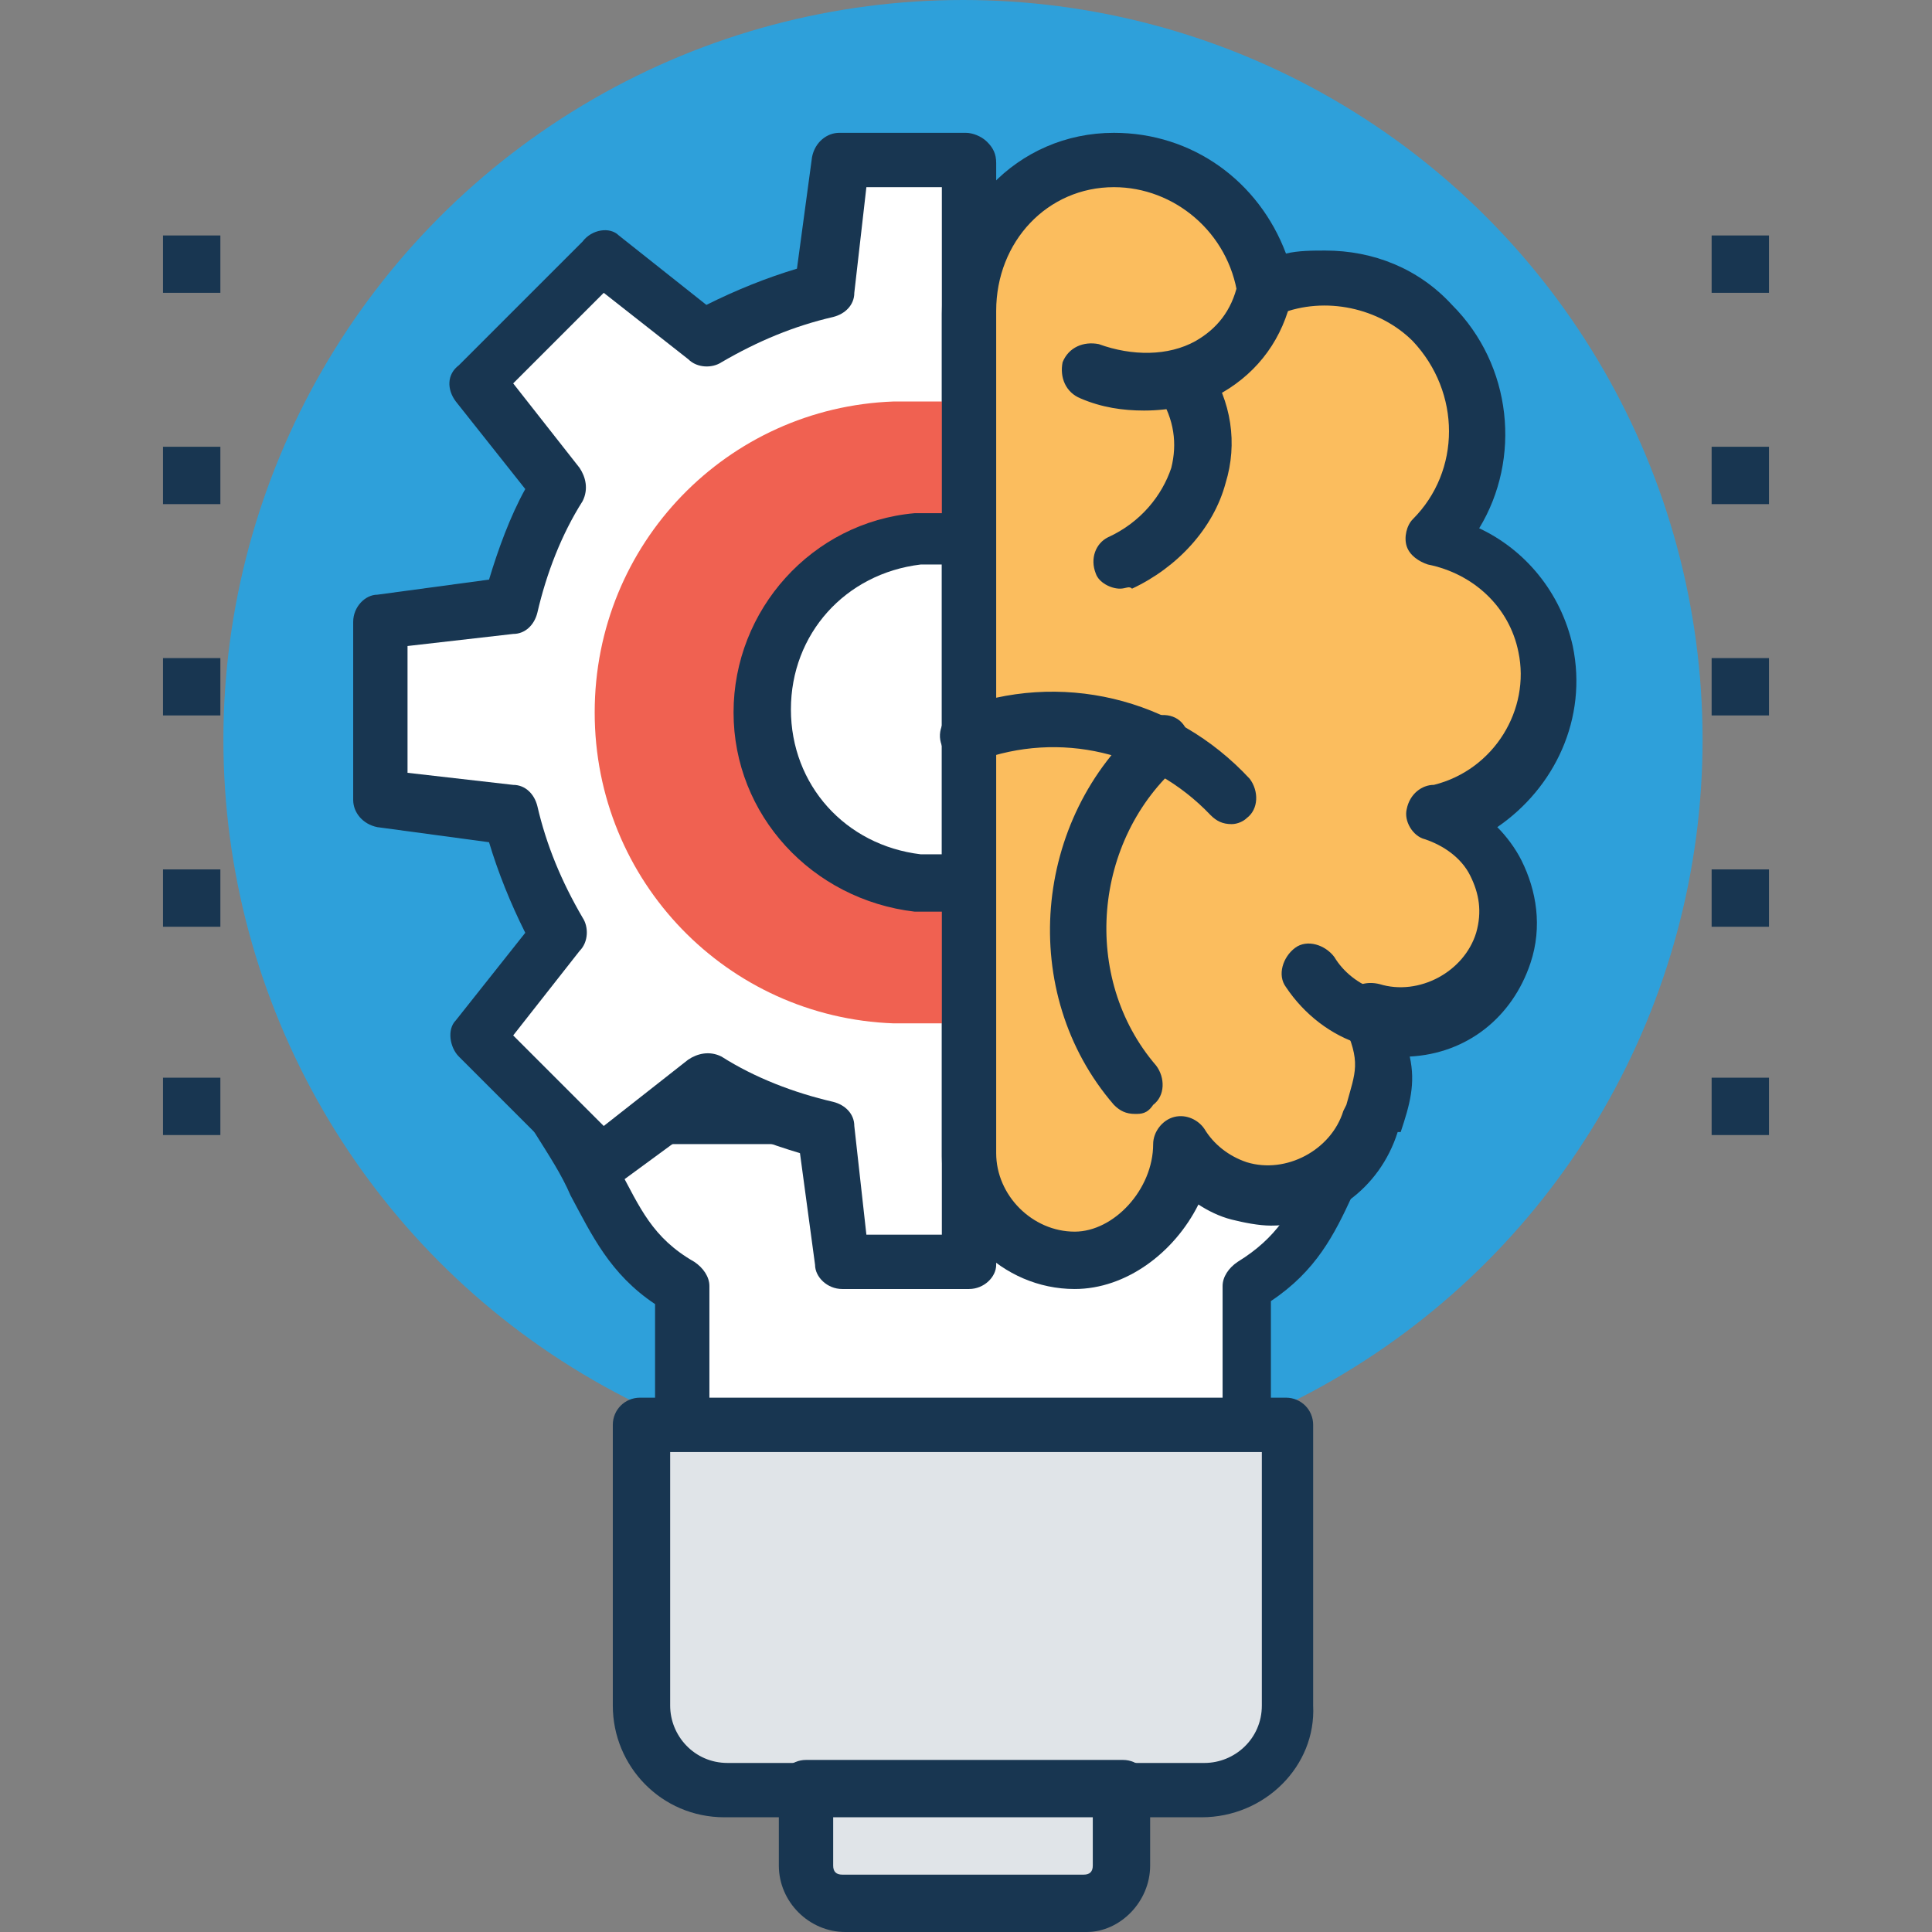
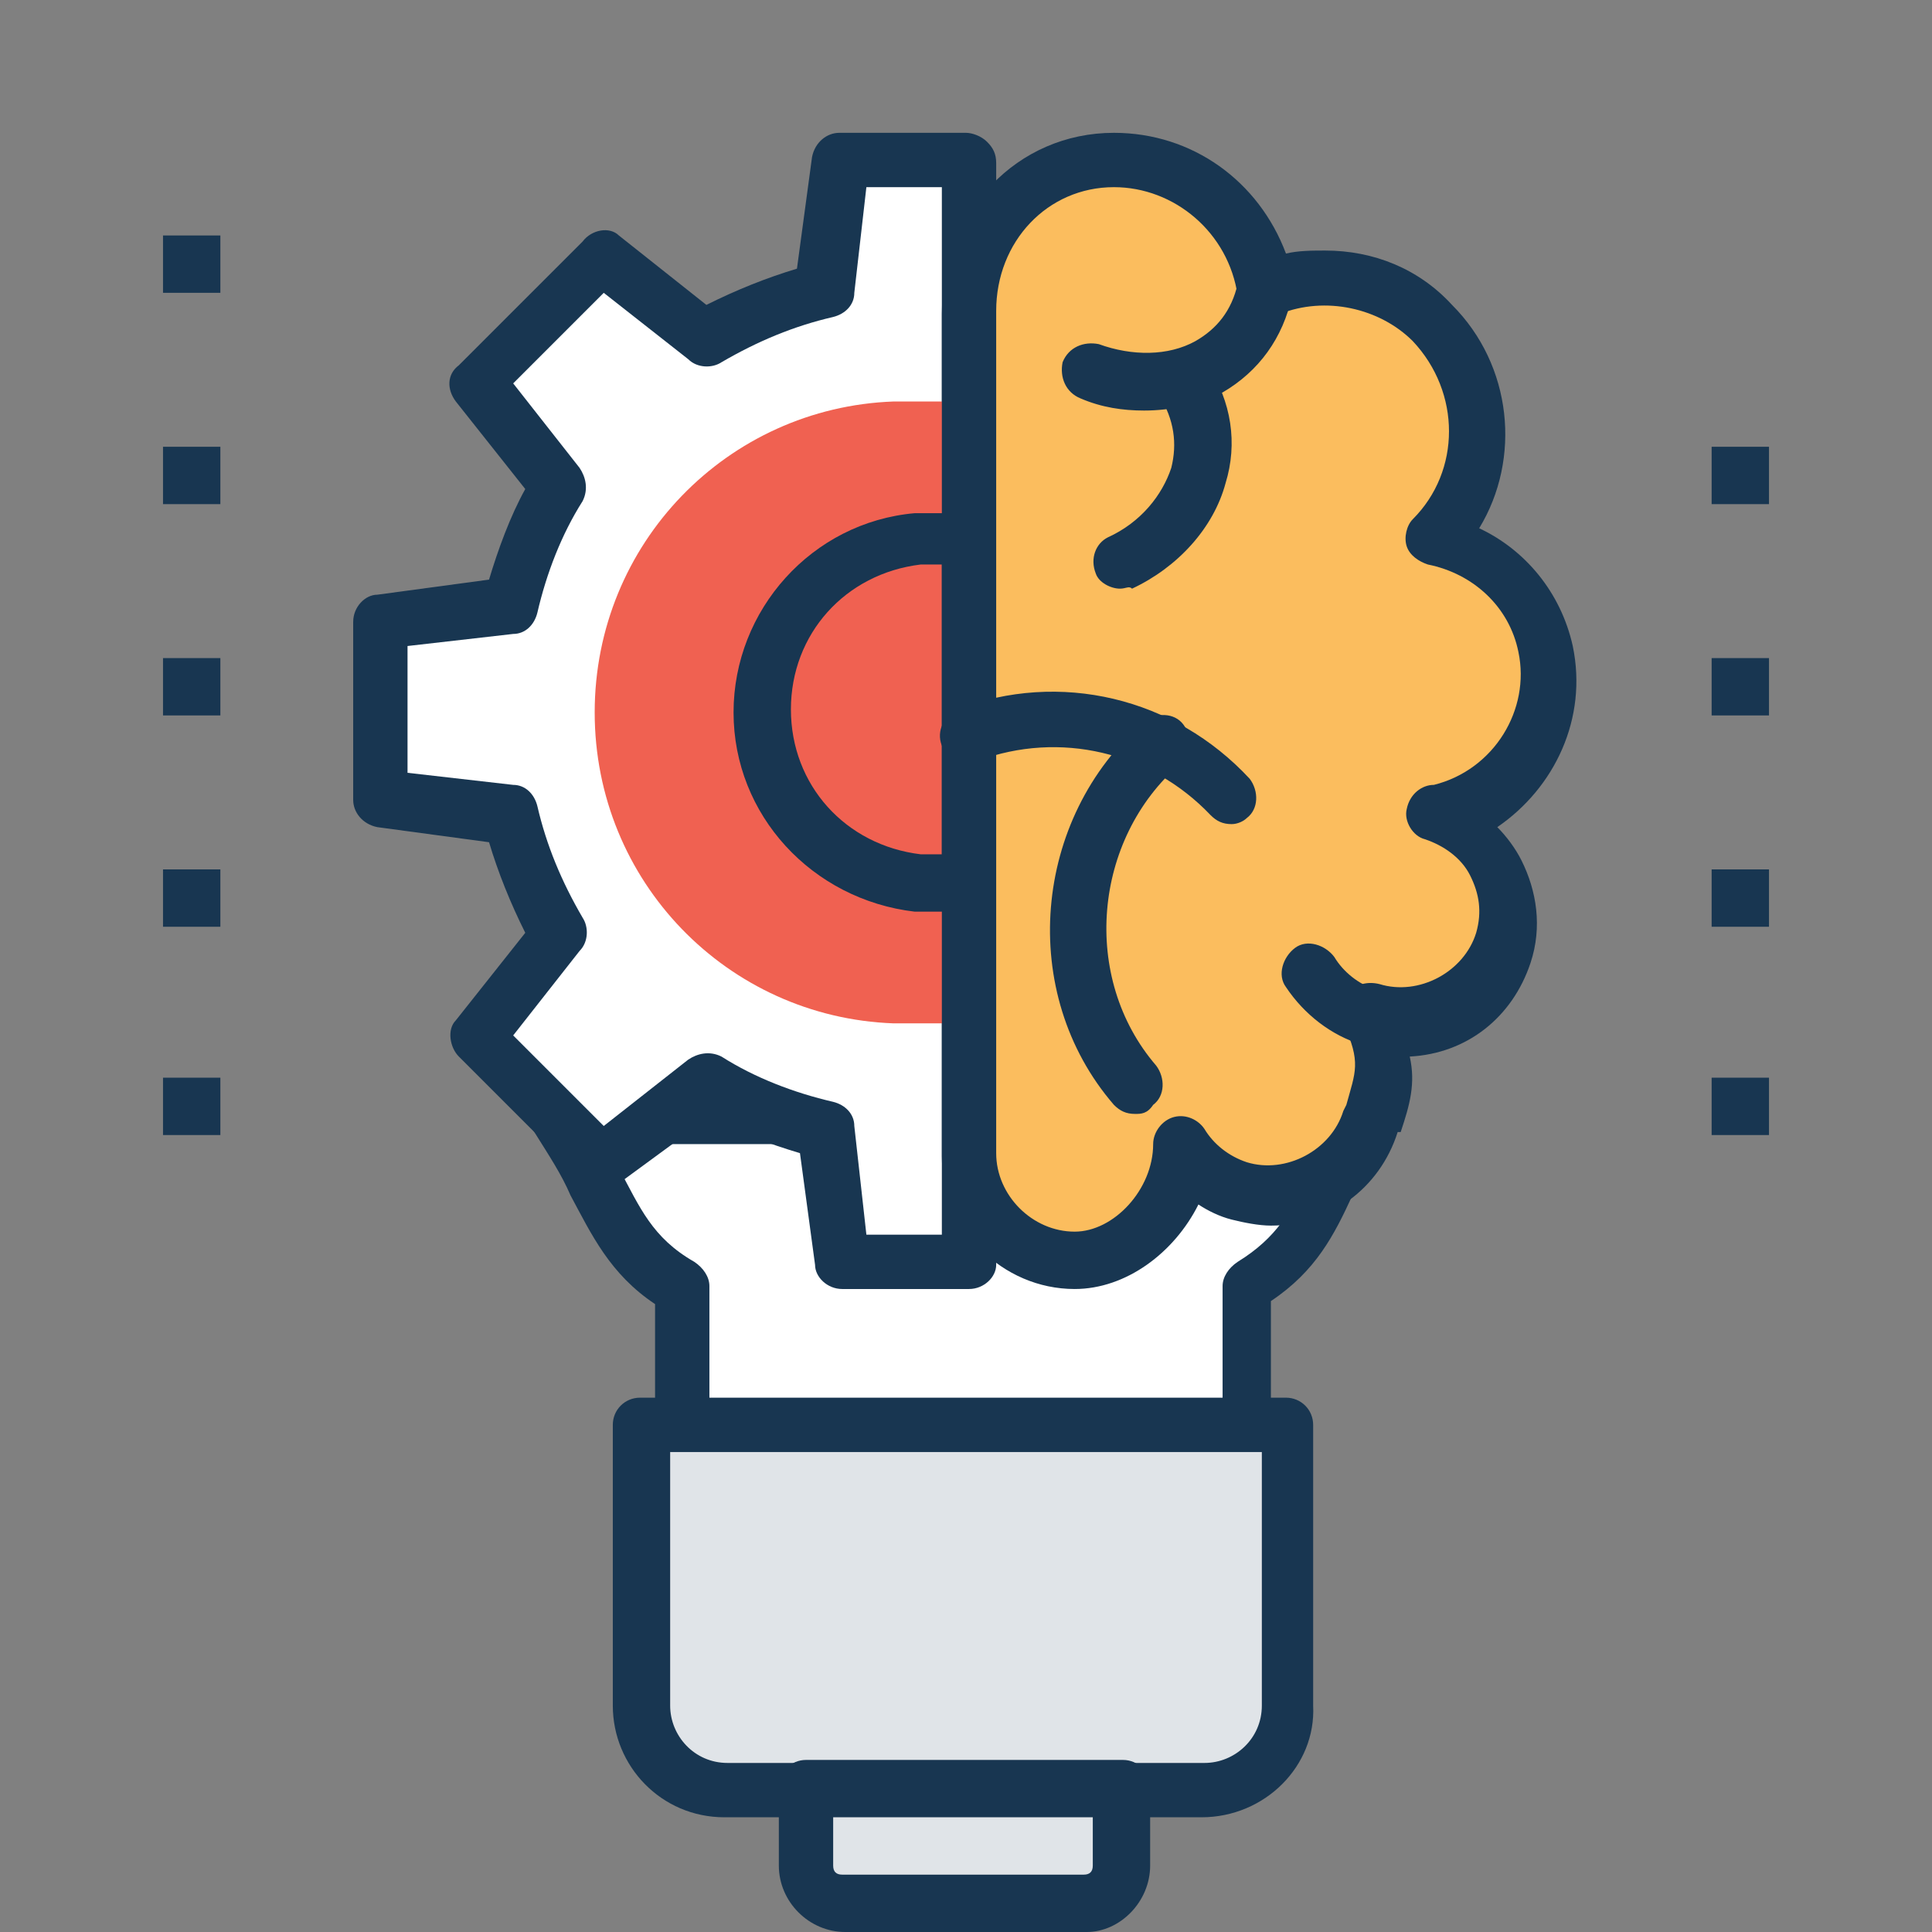
<svg xmlns="http://www.w3.org/2000/svg" id="Capa_1" x="0px" y="0px" viewBox="0 0 504.123 504.123" style="enable-background:new 0 0 504.123 504.123;" xml:space="preserve">
  <rect x="0" y="0" width="504.123" height="504.123" fill="#808080" stroke="none" />
-   <circle style="fill:#2EA0DA;" cx="251.274" cy="192.985" r="192.985" />
  <path style="fill:#FFFFFF;" d="M145.723,291.446c12.603,18.117,13.391,33.083,32.295,44.111v50.412h148.086v-50.412 c18.905-11.028,18.905-25.994,31.508-44.111H145.723z" />
  <path style="fill:#183651;" d="M326.105,393.846H178.018c-3.938,0-7.089-3.151-7.089-7.089v-46.474 c-11.815-7.877-16.542-18.117-22.055-28.357c-2.363-5.514-5.514-10.24-9.452-16.542c-1.575-2.363-1.575-5.514-0.788-7.877 c1.575-2.363,3.938-3.938,6.302-3.938h211.889c2.363,0,5.514,1.575,6.302,3.938c1.575,2.363,0.788,5.514-0.788,7.877 c-3.938,5.514-6.302,11.028-9.452,16.542c-4.726,10.24-9.452,19.692-21.268,27.569v46.474 C333.194,390.695,330.043,393.846,326.105,393.846z M185.108,378.88h133.908v-43.323c0-2.363,1.575-4.726,3.938-6.302 c10.24-6.302,14.178-13.391,18.905-23.631c0.788-2.363,2.363-4.726,3.938-7.089H158.326c1.575,2.363,2.363,4.726,3.151,6.302 c5.514,10.24,8.665,18.117,19.692,24.418c2.363,1.575,3.938,3.938,3.938,6.302V378.88z" />
  <path style="fill:#FFFFFF;" d="M252.849,41.748h-33.083l-3.938,33.871c-11.028,2.363-21.268,7.089-30.72,12.603l-26.782-21.268 l-32.295,32.295l21.268,26.782c-5.514,9.452-10.24,19.692-12.603,30.72l-36.234,5.514v46.474l33.871,3.938 c2.363,11.028,7.089,21.268,12.603,30.72l-21.268,26.782l32.295,32.295l26.782-21.268c9.452,5.514,19.692,10.24,30.72,12.603 l3.938,33.871h33.083V41.748H252.849z" />
  <path style="fill:#183651;" d="M252.849,336.345h-33.083c-3.938,0-7.089-3.151-7.089-6.302l-3.938-29.145 c-7.877-2.363-16.542-5.514-23.631-9.452l-23.631,17.329c-3.151,2.363-7.089,2.363-9.452-0.788l-32.295-32.295 c-2.363-2.363-3.151-7.089-0.788-9.452l18.117-22.843c-3.938-7.877-7.089-15.754-9.452-23.631l-29.145-3.938 c-3.938-0.788-6.302-3.938-6.302-7.089v-46.474c0-3.938,3.151-7.089,6.302-7.089l29.145-3.938 c2.363-7.877,5.514-16.542,9.452-23.631l-18.117-22.843c-2.363-3.151-2.363-7.089,0.788-9.452l32.295-32.295 c2.363-3.151,7.089-3.939,9.452-1.575l22.843,18.117c7.877-3.938,15.754-7.089,23.631-9.452l3.938-29.145 c0.788-3.938,3.938-6.302,7.089-6.302h33.083c1.575,0,3.938,0.788,5.514,2.363c1.575,1.575,2.363,3.151,2.363,5.514v287.508 C259.938,333.194,256.788,336.345,252.849,336.345z M226.068,322.166h19.692V48.837h-19.692l-3.151,27.569 c0,3.151-2.363,5.514-5.514,6.302c-10.24,2.363-19.692,6.302-29.145,11.815c-2.363,1.575-6.302,1.575-8.665-0.788l-22.055-17.329 l-23.631,23.631l17.329,22.055c1.575,2.363,2.363,5.514,0.788,8.665c-5.514,8.665-9.452,18.905-11.815,29.145 c-0.788,3.151-3.151,5.514-6.302,5.514l-27.569,3.151v33.083l27.569,3.151c3.151,0,5.514,2.363,6.302,5.514 c2.363,10.24,6.302,19.692,11.815,29.145c1.575,2.363,1.575,6.302-0.788,8.665l-17.329,22.055l23.631,23.631l22.055-17.329 c2.363-1.575,5.514-2.363,8.665-0.788c8.665,5.514,18.905,9.452,29.145,11.815c3.151,0.788,5.514,3.151,5.514,6.302L226.068,322.166 z" />
  <path style="fill:#F06151;" d="M233.157,104.763c-43.323,1.575-77.982,37.022-77.982,81.132s34.658,79.557,77.982,81.132h13.391 V104.763H233.157z" />
-   <path style="fill:#FFFFFF;" d="M239.458,140.209c-22.843,2.363-40.96,21.268-40.96,44.898s18.117,42.535,40.96,44.898h13.391 v-89.797H239.458z" />
  <g>
    <path style="fill:#183651;" d="M252.849,237.883h-13.391h-0.788c-26.782-3.151-47.262-25.206-47.262-51.988 s20.48-49.625,47.262-51.988h0.788h13.391c3.938,0,7.089,3.151,7.089,7.089v89.797 C259.938,234.732,256.788,237.883,252.849,237.883z M240.246,222.917h5.514v-75.618h-5.514 c-19.692,2.363-33.871,18.117-33.871,37.809S220.554,220.554,240.246,222.917z" />
    <rect x="42.535" y="61.44" style="fill:#183651;" width="14.966" height="14.966" />
    <rect x="42.535" y="116.578" style="fill:#183651;" width="14.966" height="14.966" />
    <rect x="42.535" y="171.717" style="fill:#183651;" width="14.966" height="14.966" />
    <rect x="42.535" y="226.855" style="fill:#183651;" width="14.966" height="14.966" />
    <rect x="42.535" y="281.206" style="fill:#183651;" width="14.966" height="14.966" />
-     <rect x="446.622" y="61.44" style="fill:#183651;" width="14.966" height="14.966" />
    <rect x="446.622" y="116.578" style="fill:#183651;" width="14.966" height="14.966" />
    <rect x="446.622" y="171.717" style="fill:#183651;" width="14.966" height="14.966" />
    <rect x="446.622" y="226.855" style="fill:#183651;" width="14.966" height="14.966" />
    <rect x="446.622" y="281.206" style="fill:#183651;" width="14.966" height="14.966" />
  </g>
  <path style="fill:#FBBD5E;" d="M330.043,75.618L330.043,75.618c14.966-6.302,31.508-3.151,43.323,8.665 c15.754,15.754,15.754,40.96,0,56.714c14.178,2.363,25.994,13.391,29.145,28.357c4.726,19.692-7.877,39.385-28.357,44.111h-0.788 c14.178,4.726,22.843,19.692,18.117,34.658c-4.726,14.178-19.692,22.843-34.658,18.117c5.514,13.391,3.151,17.329,0,28.357 c-4.726,14.178-19.692,22.843-34.658,18.117c-6.302-2.363-11.815-6.302-14.966-11.815c0,14.966-12.603,29.932-27.569,29.932 c-14.966,0-27.569-12.603-27.569-27.569V83.495c0-22.055,15.754-40.172,37.809-40.172C310.351,41.748,326.892,56.714,330.043,75.618 z" />
  <g>
    <path style="fill:#183651;" d="M280.418,336.345c-18.905,0-34.658-15.754-34.658-34.658V81.92 c0-26.782,19.692-47.262,44.898-47.262c20.48,0,37.809,12.603,44.898,31.508c3.151-0.788,7.089-0.788,10.24-0.788 c12.603,0,24.418,4.726,33.083,14.178c15.754,15.754,18.117,40.172,7.089,58.289c11.815,5.514,21.268,16.542,24.418,30.72 c3.938,18.905-4.726,37.022-19.692,47.262c2.363,2.363,4.726,5.514,6.302,8.665c3.938,7.877,5.514,17.329,2.363,26.782 c-4.726,14.178-16.542,23.631-31.508,24.418c1.575,7.089,0,12.603-2.363,19.692h-0.788c-4.726,14.966-18.117,24.418-33.083,24.418 c-3.151,0-7.089-0.788-10.24-1.575c-3.151-0.788-6.302-2.363-8.665-3.938C306.412,326.892,293.809,336.345,280.418,336.345z M290.658,48.837c-17.329,0-30.72,14.178-30.72,32.295v219.766c0,11.028,9.452,20.48,20.48,20.48 c10.24,0,20.48-11.028,20.48-22.843c0-3.151,2.363-6.302,5.514-7.089c3.151-0.788,6.302,0.788,7.877,3.151 c2.363,3.938,6.302,7.089,11.028,8.665c10.24,3.151,22.055-3.151,25.206-13.391l0.788-1.575c2.363-8.665,3.938-11.028-0.788-21.268 c-0.788-2.363-0.788-5.514,1.575-7.877c1.575-2.363,4.726-3.151,7.877-2.363c10.24,3.151,22.055-3.151,25.206-13.391 c1.575-5.514,0.788-10.24-1.575-14.966s-7.089-7.877-11.815-9.452c-3.151-0.788-5.514-4.726-4.726-7.877 c0.788-3.938,3.938-6.302,7.089-6.302l0,0c15.754-3.938,25.206-19.692,22.055-34.658c-2.363-11.815-11.815-20.48-23.631-22.843 c-2.363-0.788-4.726-2.363-5.514-4.726c-0.788-2.363,0-5.514,1.575-7.089c12.603-12.603,12.603-33.083,0-46.474 c-8.665-8.665-22.843-11.815-34.658-7.089c-2.363,0.788-3.938,0.788-5.514,0.788c-3.151-0.788-4.726-3.151-5.514-5.514 C320.591,60.652,306.412,48.837,290.658,48.837z" />
    <path style="fill:#183651;" d="M357.612,272.542c-0.788,0-1.575,0-2.363,0c-7.877-2.363-14.966-7.877-19.692-14.966 c-2.363-3.151-0.788-7.877,2.363-10.24c3.151-2.363,7.877-0.788,10.24,2.363c2.363,3.938,6.302,7.089,11.028,8.665 c3.938,1.575,6.302,5.514,4.726,9.452C363.126,270.178,360.763,272.542,357.612,272.542z" />
    <path style="fill:#183651;" d="M321.378,215.04c-2.363,0-3.938-0.788-5.514-2.363c-15.754-16.542-39.385-22.055-60.652-14.178 c-3.938,1.575-7.877-0.788-9.452-3.938c-1.575-3.938,0.788-7.877,3.938-9.452c26.782-10.24,56.714-3.151,76.406,18.117 c2.363,3.151,2.363,7.877-0.788,10.24C324.529,214.252,322.954,215.04,321.378,215.04z" />
    <path style="fill:#183651;" d="M296.172,290.658c-2.363,0-3.938-0.788-5.514-2.363c-25.206-29.145-21.268-74.831,7.877-100.037 c3.151-2.363,7.877-2.363,10.24,0.788c2.363,3.151,2.363,7.877-0.788,10.24c-22.843,19.692-25.994,55.926-6.302,78.769 c2.363,3.151,2.363,7.877-0.788,10.24C299.323,290.658,297.748,290.658,296.172,290.658z" />
    <path style="fill:#183651;" d="M298.535,107.126c-5.514,0-11.028-0.788-16.542-3.151c-3.938-1.575-5.514-5.514-4.726-9.452 c1.575-3.938,5.514-5.514,9.452-4.726c8.665,3.151,18.117,3.151,25.206-0.788c5.514-3.151,9.452-7.877,11.028-14.966 c0.788-3.938,4.726-6.302,8.665-5.514c3.938,0.788,6.302,4.726,5.514,8.665c-2.363,11.028-8.665,19.692-18.117,25.206 C312.714,105.551,305.625,107.126,298.535,107.126z" />
    <path style="fill:#183651;" d="M292.234,153.6c-2.363,0-5.514-1.575-6.302-3.938c-1.575-3.938,0-7.877,3.151-9.452 c8.665-3.938,14.178-11.028,16.542-18.117c1.575-6.302,0.788-12.603-3.151-18.905c-2.363-3.151-0.788-7.877,2.363-10.24 c3.151-2.363,7.877-0.788,10.24,2.363c6.302,9.452,7.877,20.48,4.726,30.72c-3.151,11.815-12.603,22.055-24.418,27.569 C294.597,152.812,293.809,153.6,292.234,153.6z" />
  </g>
  <path style="fill:#E0E4E8;" d="M166.991,371.003v74.043c0,11.815,10.24,22.055,22.055,22.055h124.455 c11.815,0,22.055-10.24,22.055-22.055v-73.255H166.991V371.003z" />
  <path style="fill:#183651;" d="M313.502,474.191H189.046c-16.542,0-29.145-13.391-29.145-29.145v-73.255 c0-3.938,3.151-7.089,7.089-7.089h168.566c3.938,0,7.089,3.151,7.089,7.089v73.255C343.434,460.8,330.043,474.191,313.502,474.191z M174.868,378.88v66.166c0,7.877,6.302,14.966,14.966,14.966h124.455c7.877,0,14.966-6.302,14.966-14.966V378.88H174.868z" />
  <path style="fill:#E0E4E8;" d="M210.314,467.102v20.48c0,5.514,4.726,9.452,9.452,9.452h63.015c5.514,0,9.452-4.726,9.452-9.452 v-20.48H210.314z" />
  <path style="fill:#183651;" d="M283.569,504.123h-63.015c-9.452,0-17.329-7.877-17.329-17.329v-20.48 c0-3.938,3.151-7.089,7.089-7.089h82.708c3.938,0,7.089,3.151,7.089,7.089v20.48C300.111,496.246,292.234,504.123,283.569,504.123z M217.403,474.191v12.603c0,1.575,0.788,2.363,2.363,2.363h63.015c1.575,0,2.363-0.788,2.363-2.363v-12.603H217.403z" />
  <g> </g>
  <g> </g>
  <g> </g>
  <g> </g>
  <g> </g>
  <g> </g>
  <g> </g>
  <g> </g>
  <g> </g>
  <g> </g>
  <g> </g>
  <g> </g>
  <g> </g>
  <g> </g>
  <g> </g>
</svg>